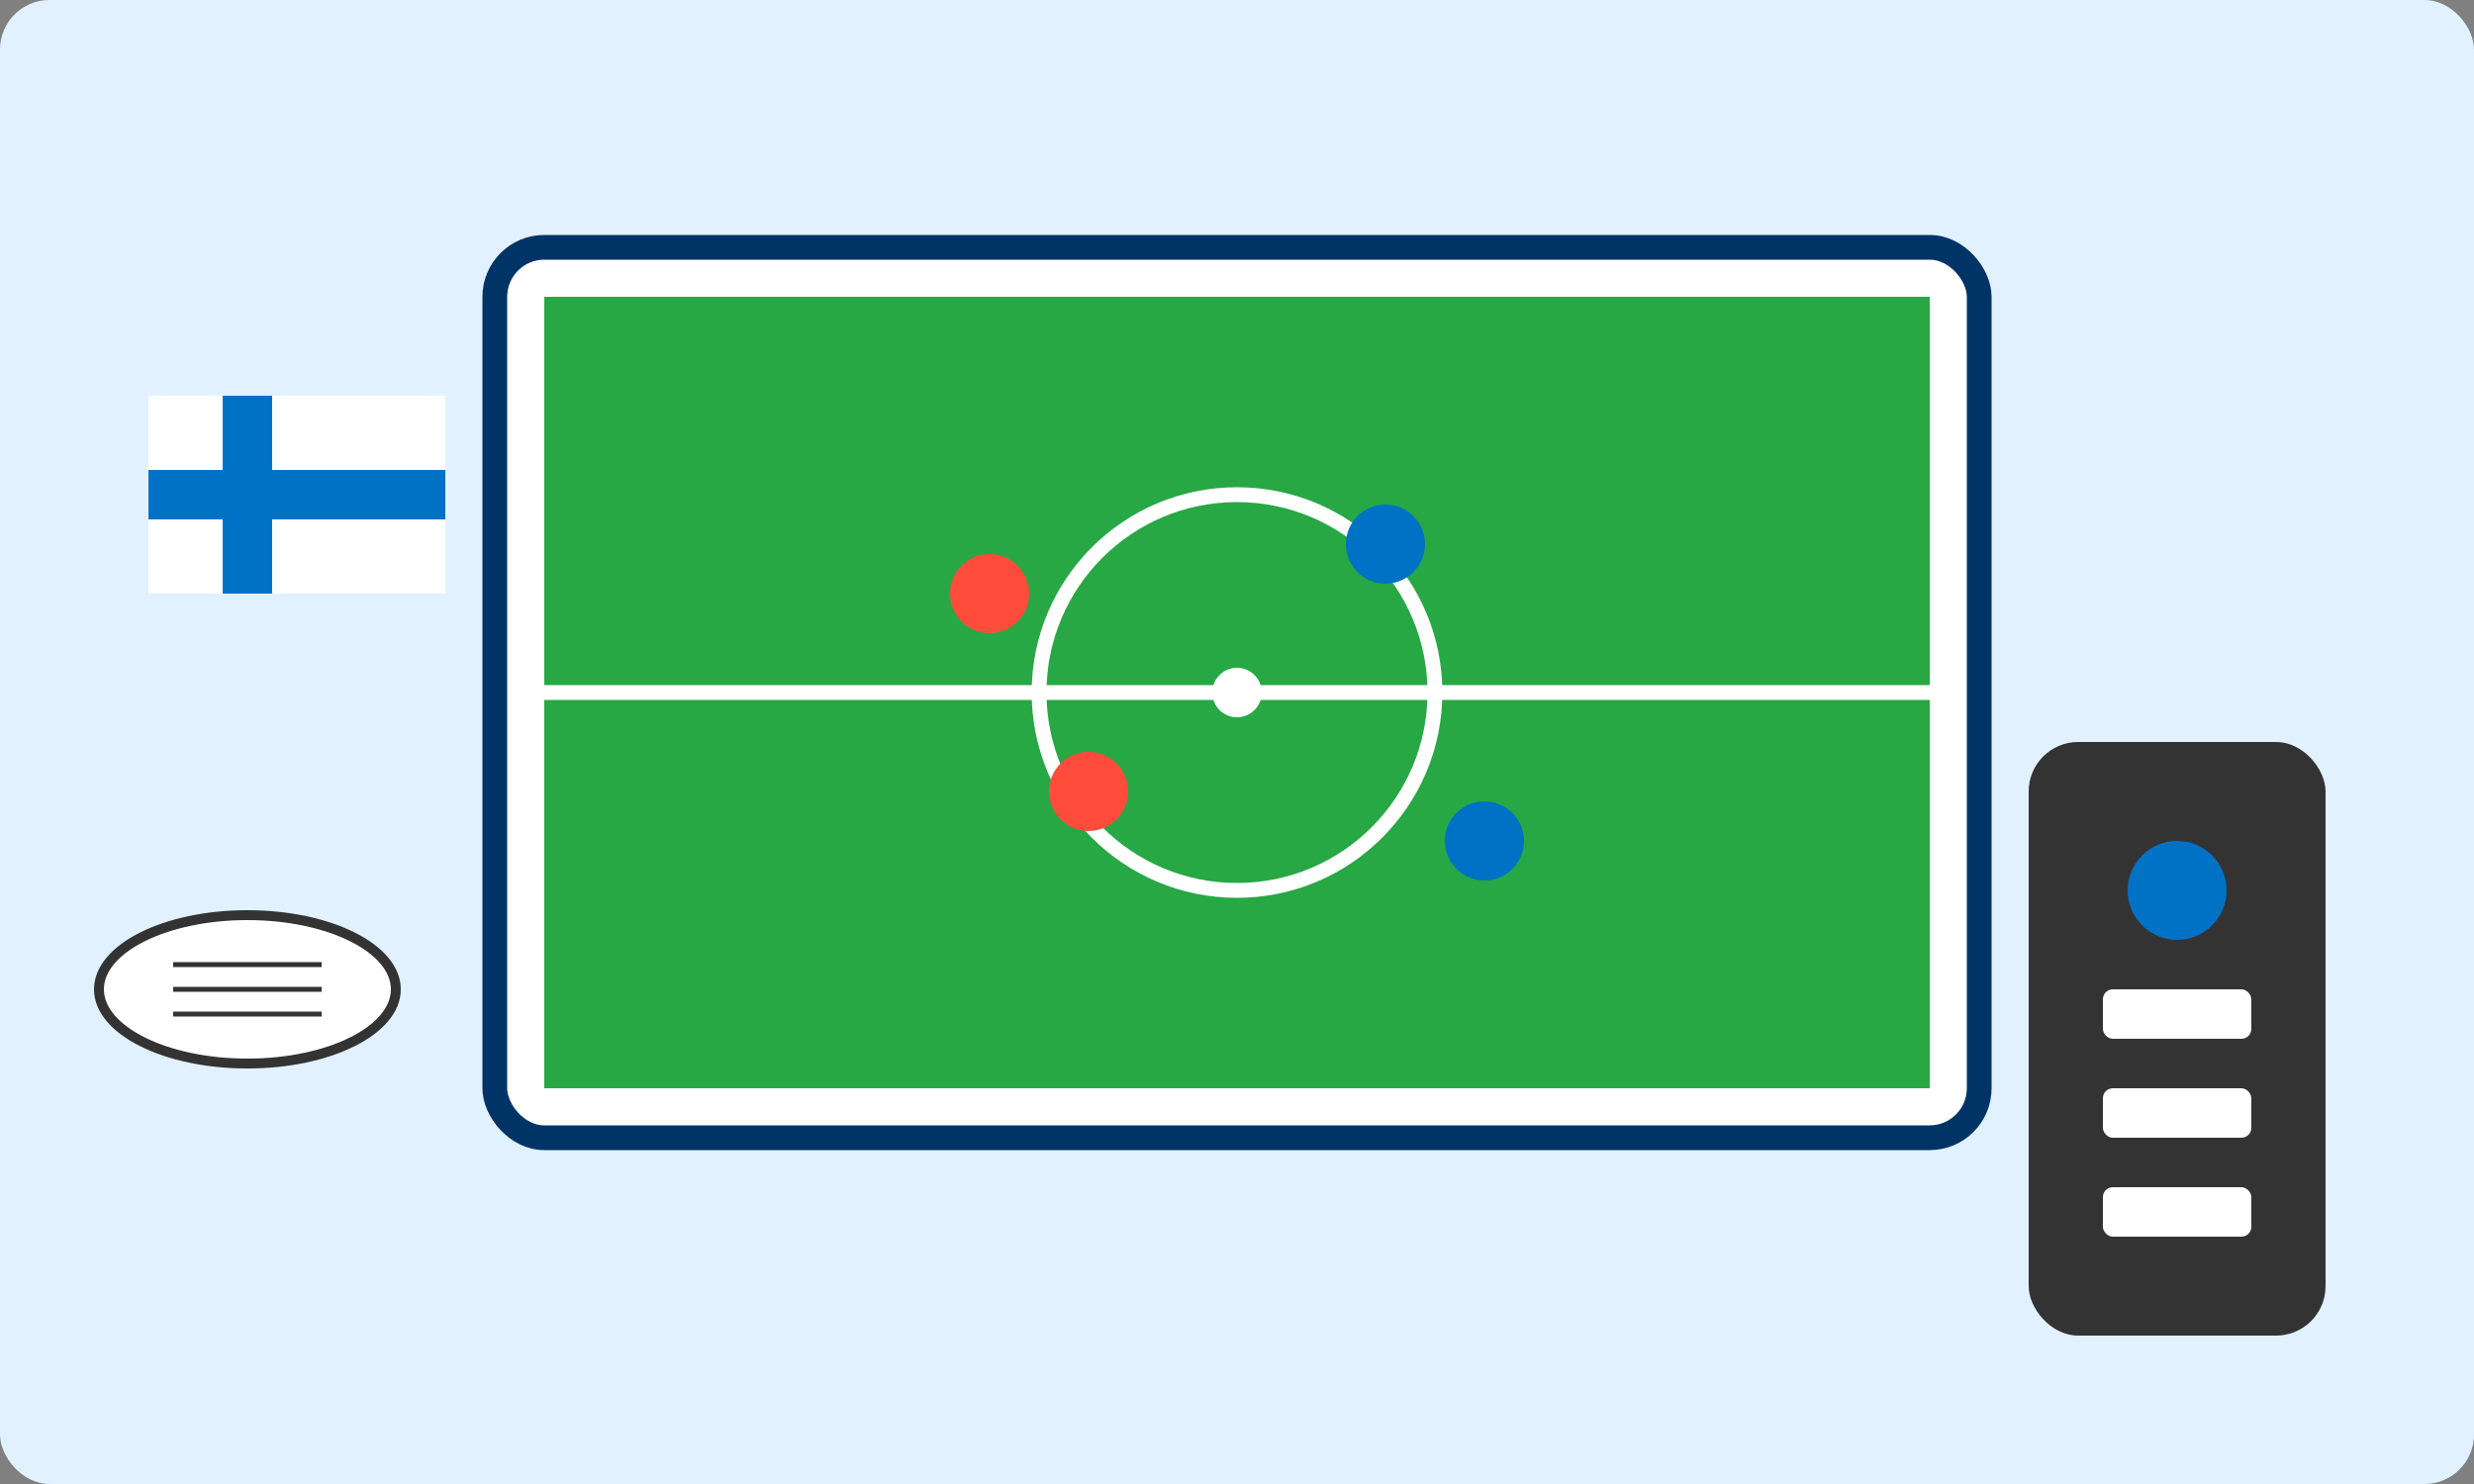
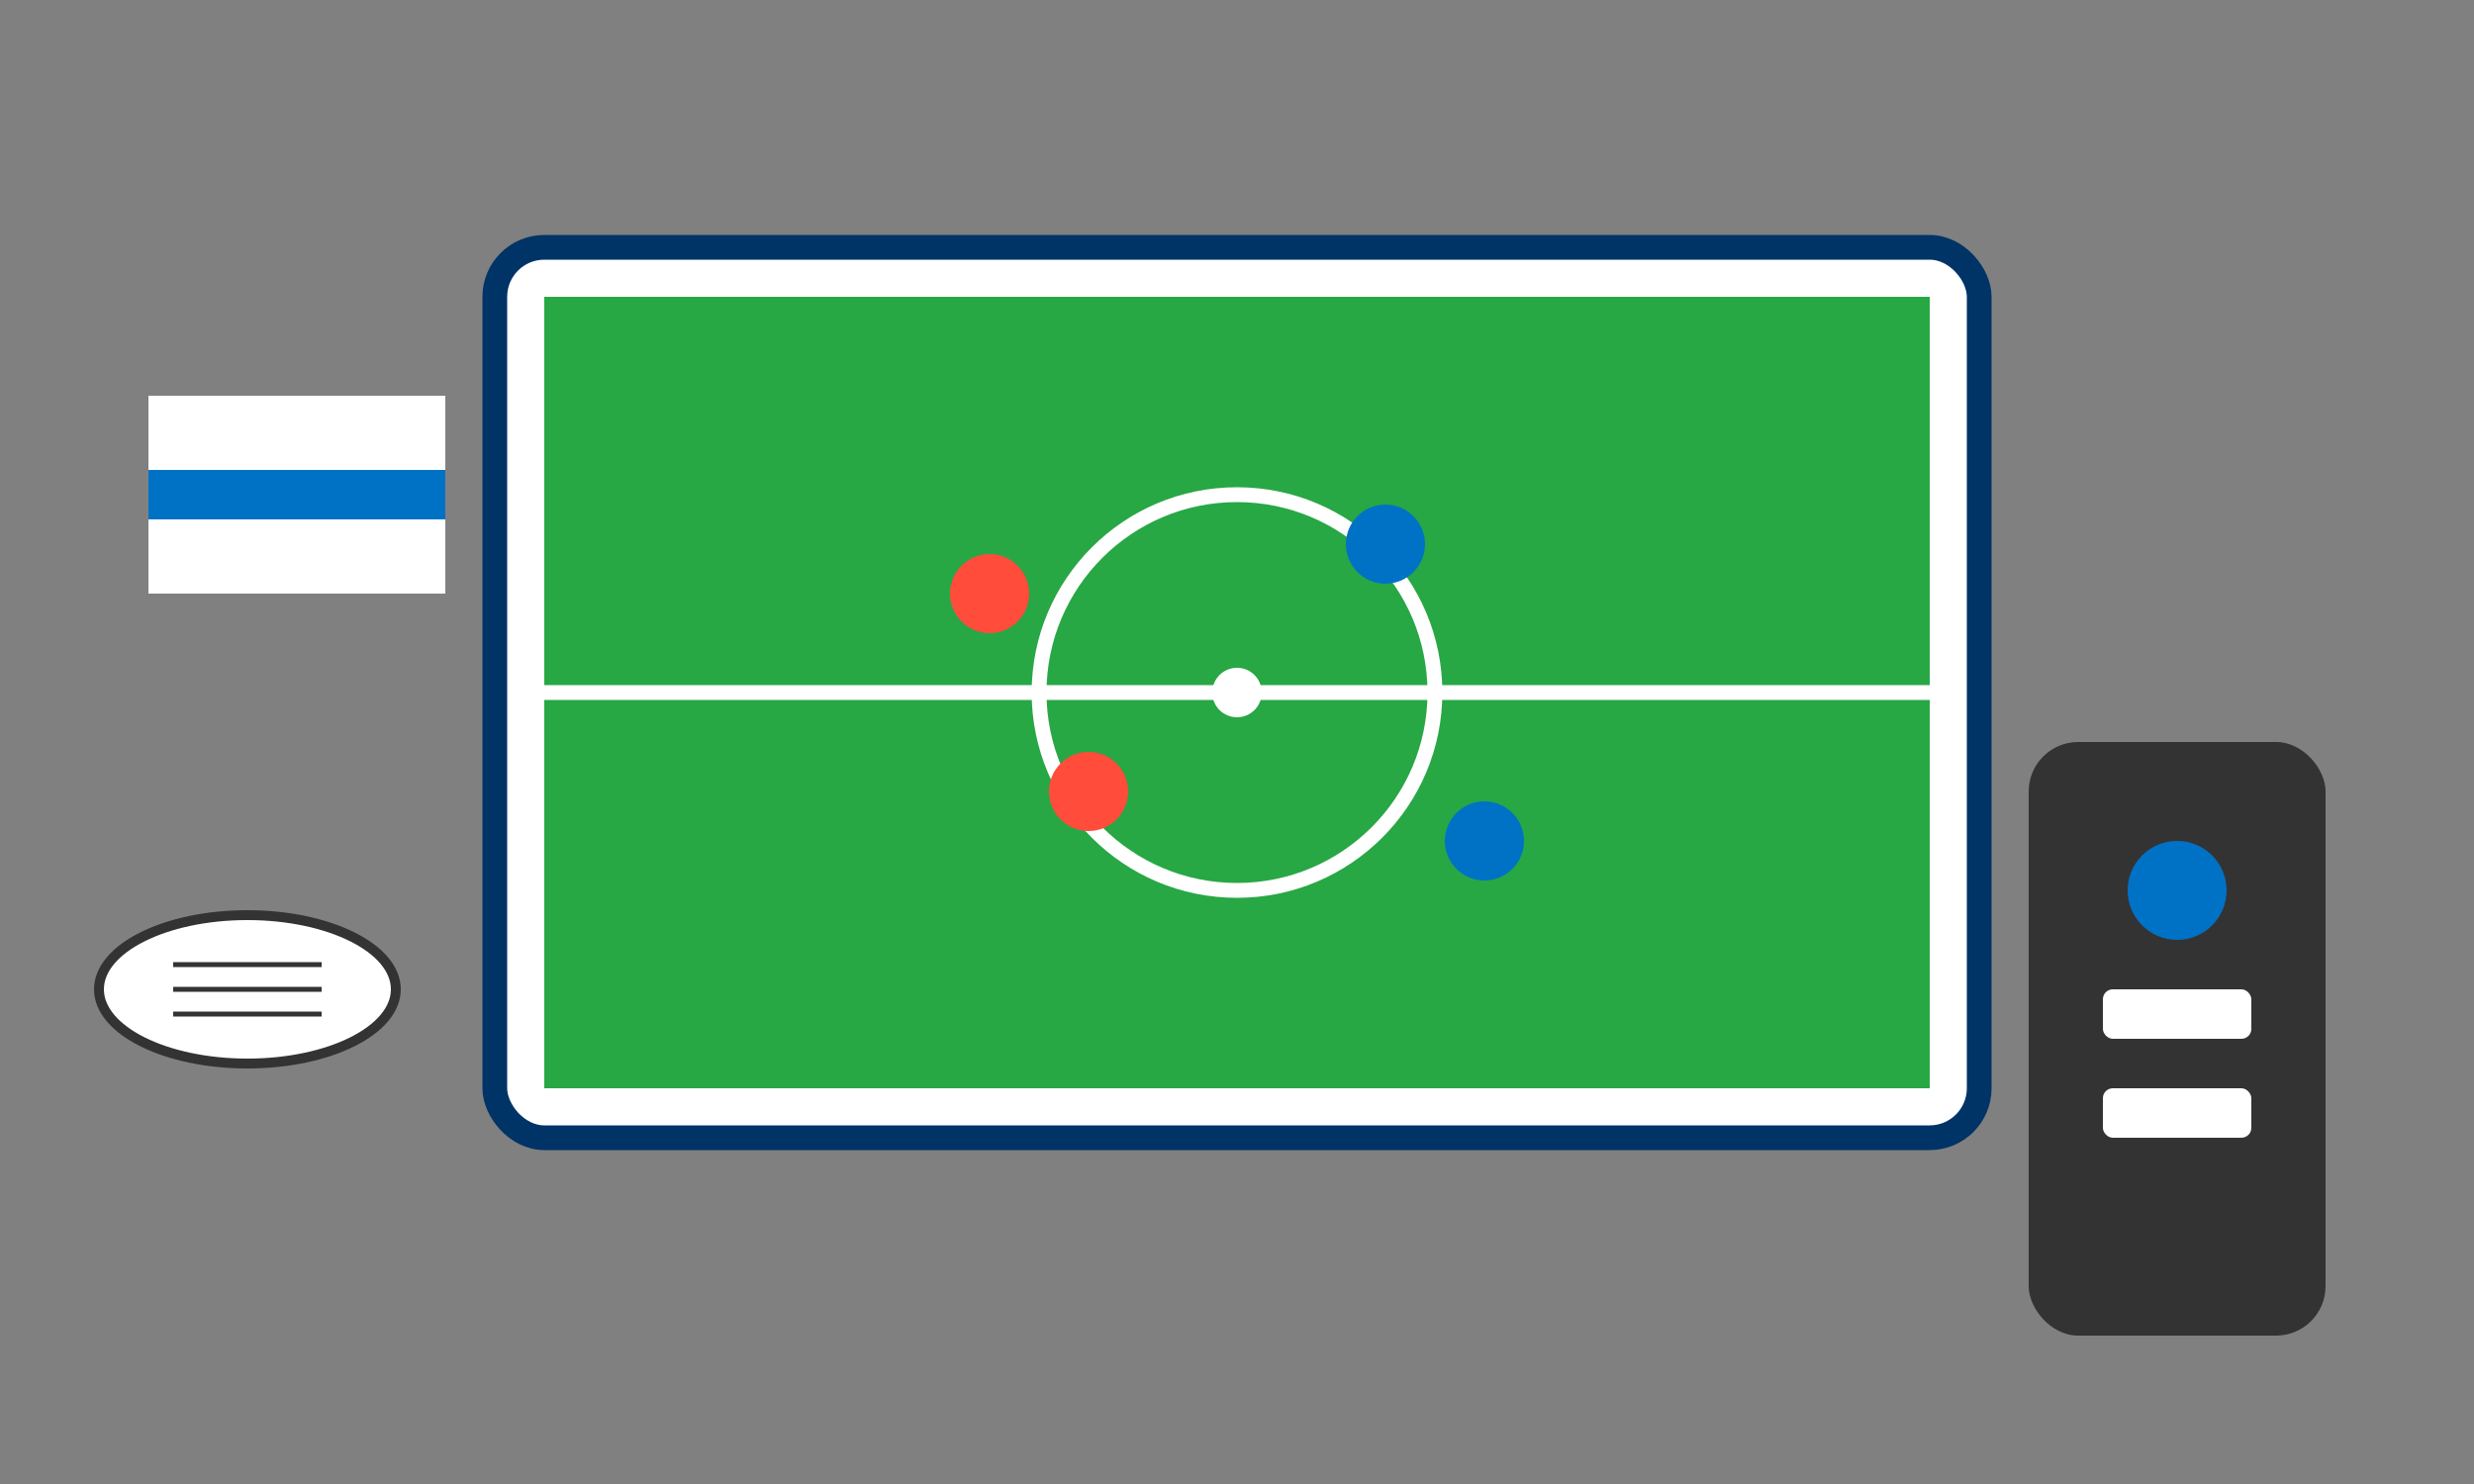
<svg xmlns="http://www.w3.org/2000/svg" viewBox="0 0 500 300" width="500" height="300">
  <rect x="0" y="0" width="500" height="300" fill="#808080" stroke="none" />
-   <rect x="0" y="0" width="500" height="300" rx="10" fill="#E1F1FF" />
  <rect x="100" y="50" width="300" height="180" rx="10" fill="#FFFFFF" stroke="#003366" stroke-width="5" />
  <rect x="110" y="60" width="280" height="160" fill="#28a745" />
  <circle cx="250" cy="140" r="40" fill="none" stroke="#FFFFFF" stroke-width="3" />
  <line x1="110" y1="140" x2="390" y2="140" stroke="#FFFFFF" stroke-width="3" />
  <circle cx="250" cy="140" r="5" fill="#FFFFFF" />
  <circle cx="200" cy="120" r="8" fill="#FF4C3B" />
  <circle cx="220" cy="160" r="8" fill="#FF4C3B" />
  <circle cx="280" cy="110" r="8" fill="#0072C6" />
  <circle cx="300" cy="170" r="8" fill="#0072C6" />
  <rect x="410" y="150" width="60" height="120" rx="10" fill="#333333" />
  <circle cx="440" cy="180" r="10" fill="#0072C6" />
  <rect x="425" y="200" width="30" height="10" rx="2" fill="#FFFFFF" />
  <rect x="425" y="220" width="30" height="10" rx="2" fill="#FFFFFF" />
-   <rect x="425" y="240" width="30" height="10" rx="2" fill="#FFFFFF" />
  <rect x="30" y="80" width="60" height="40" fill="#FFFFFF" />
-   <rect x="45" y="80" width="10" height="40" fill="#0072C6" />
  <rect x="30" y="95" width="60" height="10" fill="#0072C6" />
  <ellipse cx="50" cy="200" rx="30" ry="15" fill="#FFFFFF" stroke="#333333" stroke-width="2" />
  <line x1="35" y1="195" x2="65" y2="195" stroke="#333333" stroke-width="1" />
  <line x1="35" y1="200" x2="65" y2="200" stroke="#333333" stroke-width="1" />
  <line x1="35" y1="205" x2="65" y2="205" stroke="#333333" stroke-width="1" />
</svg>